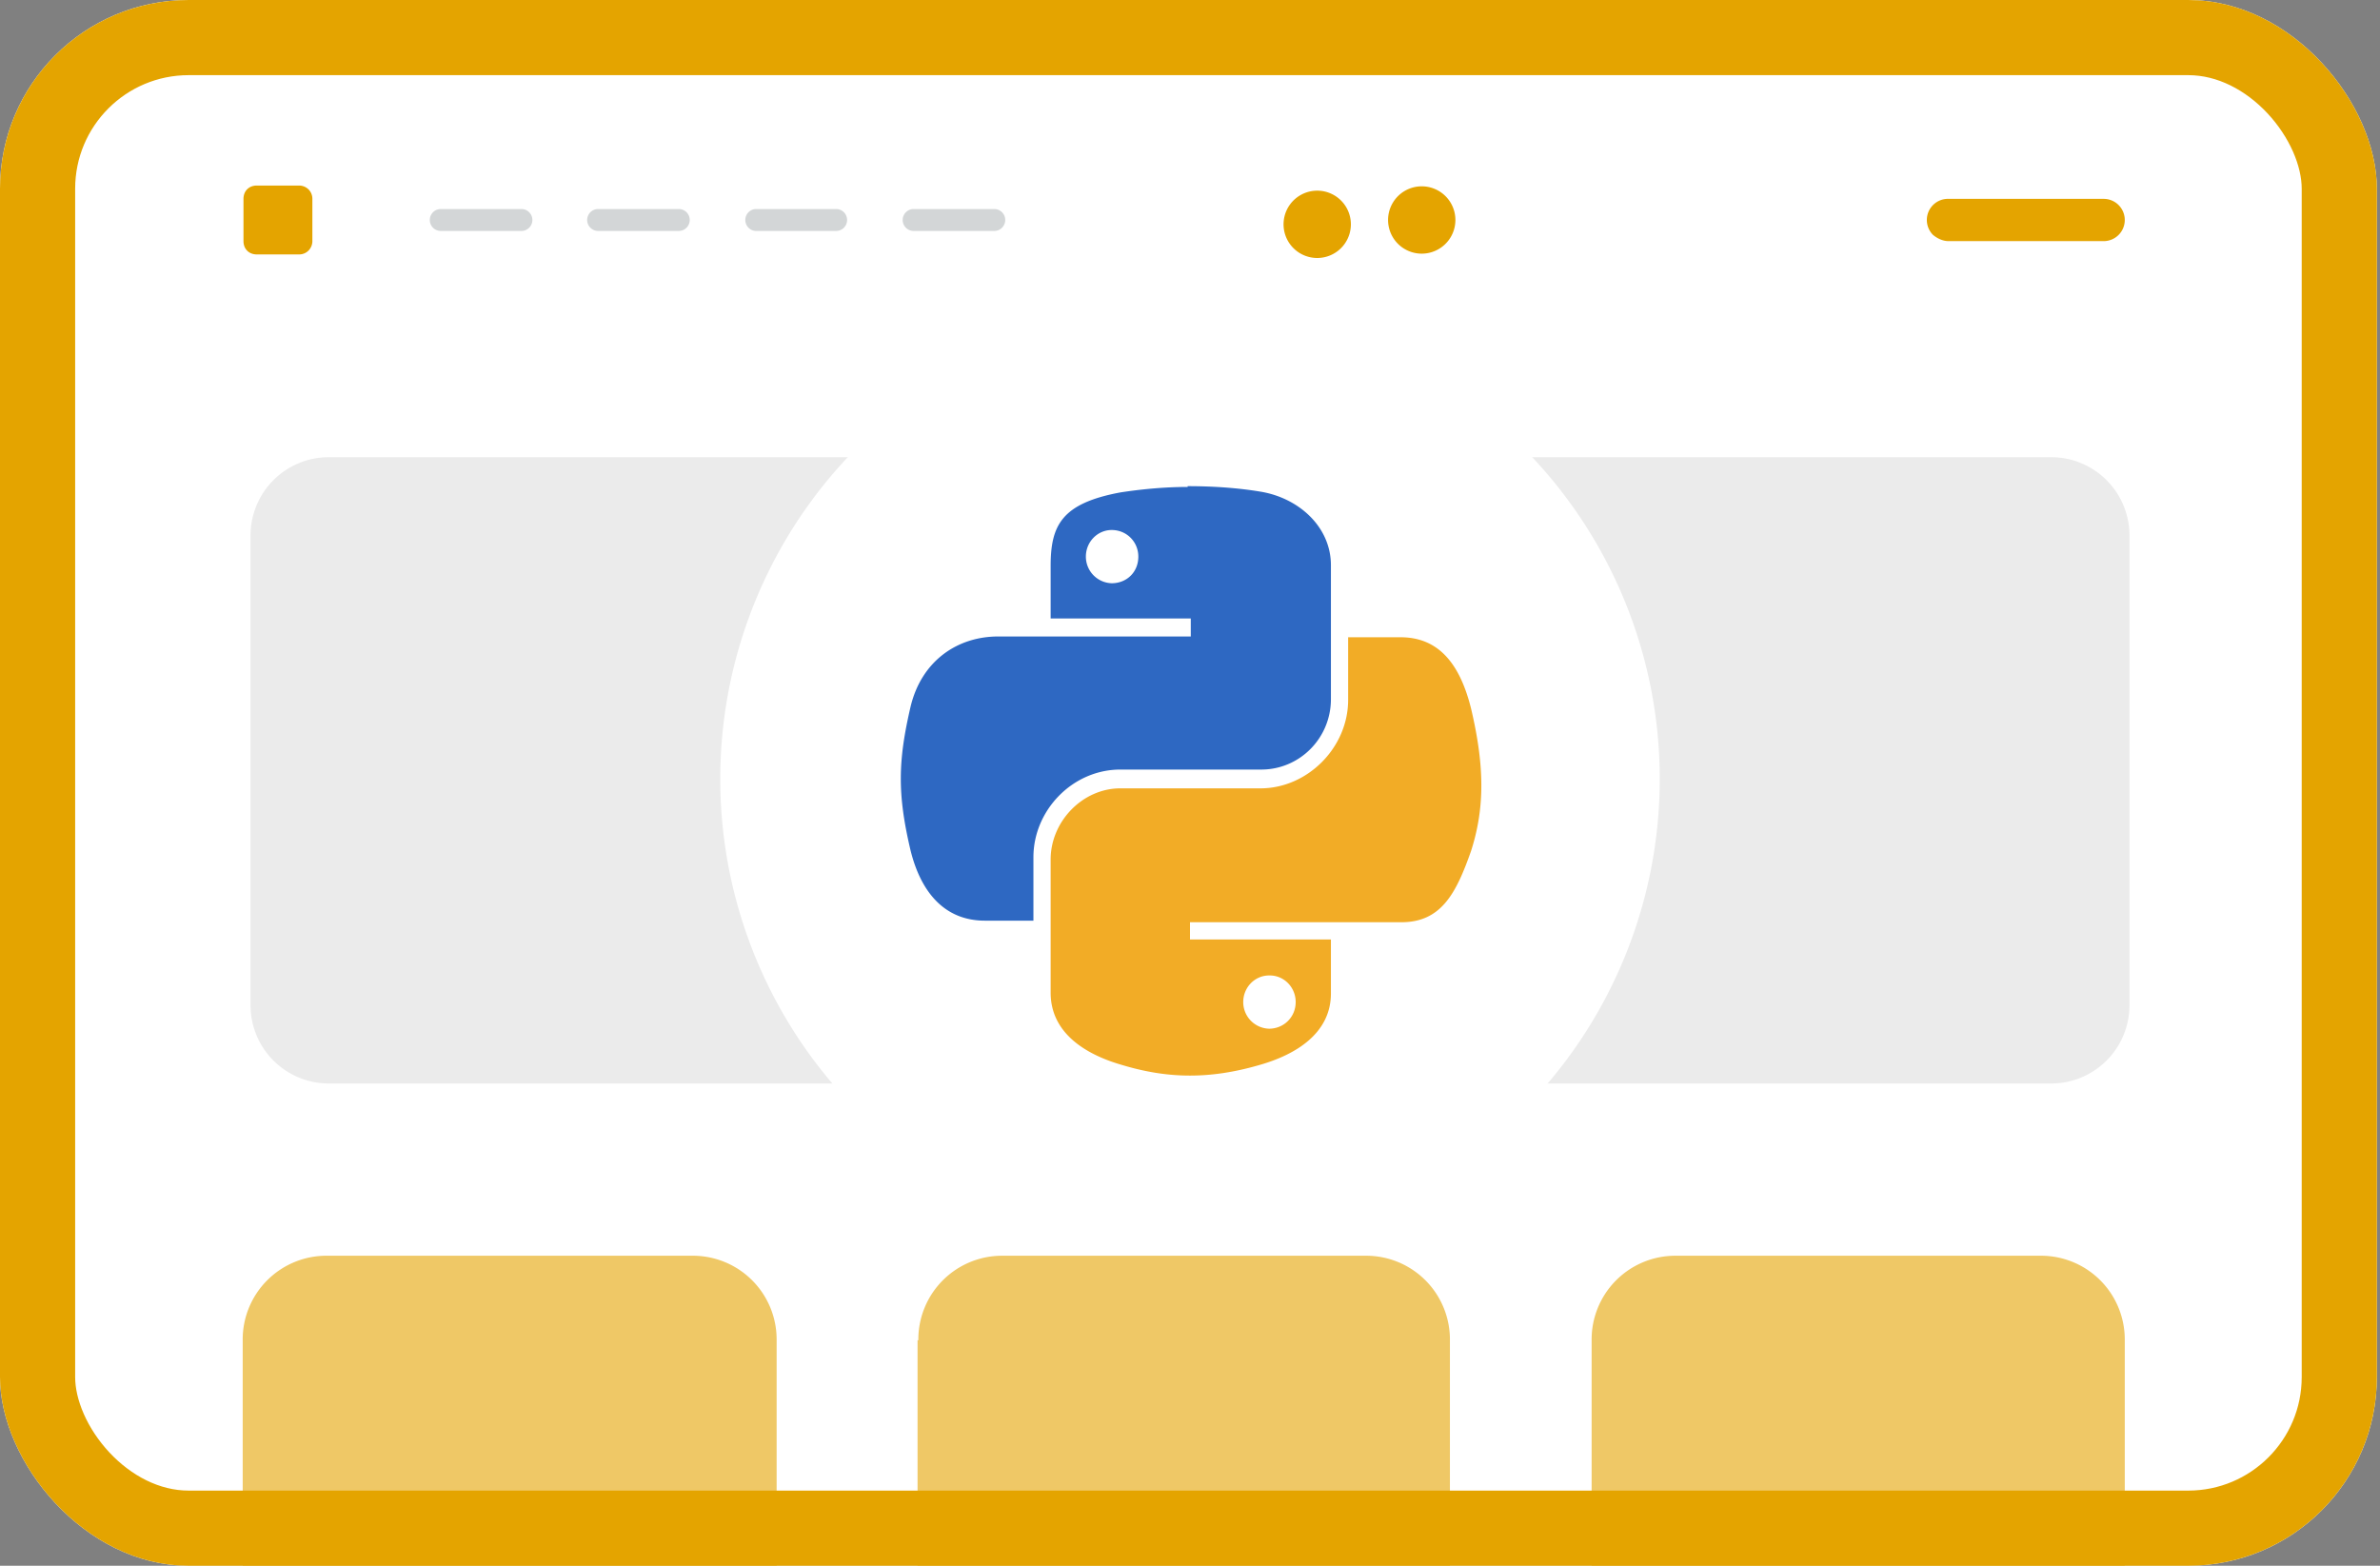
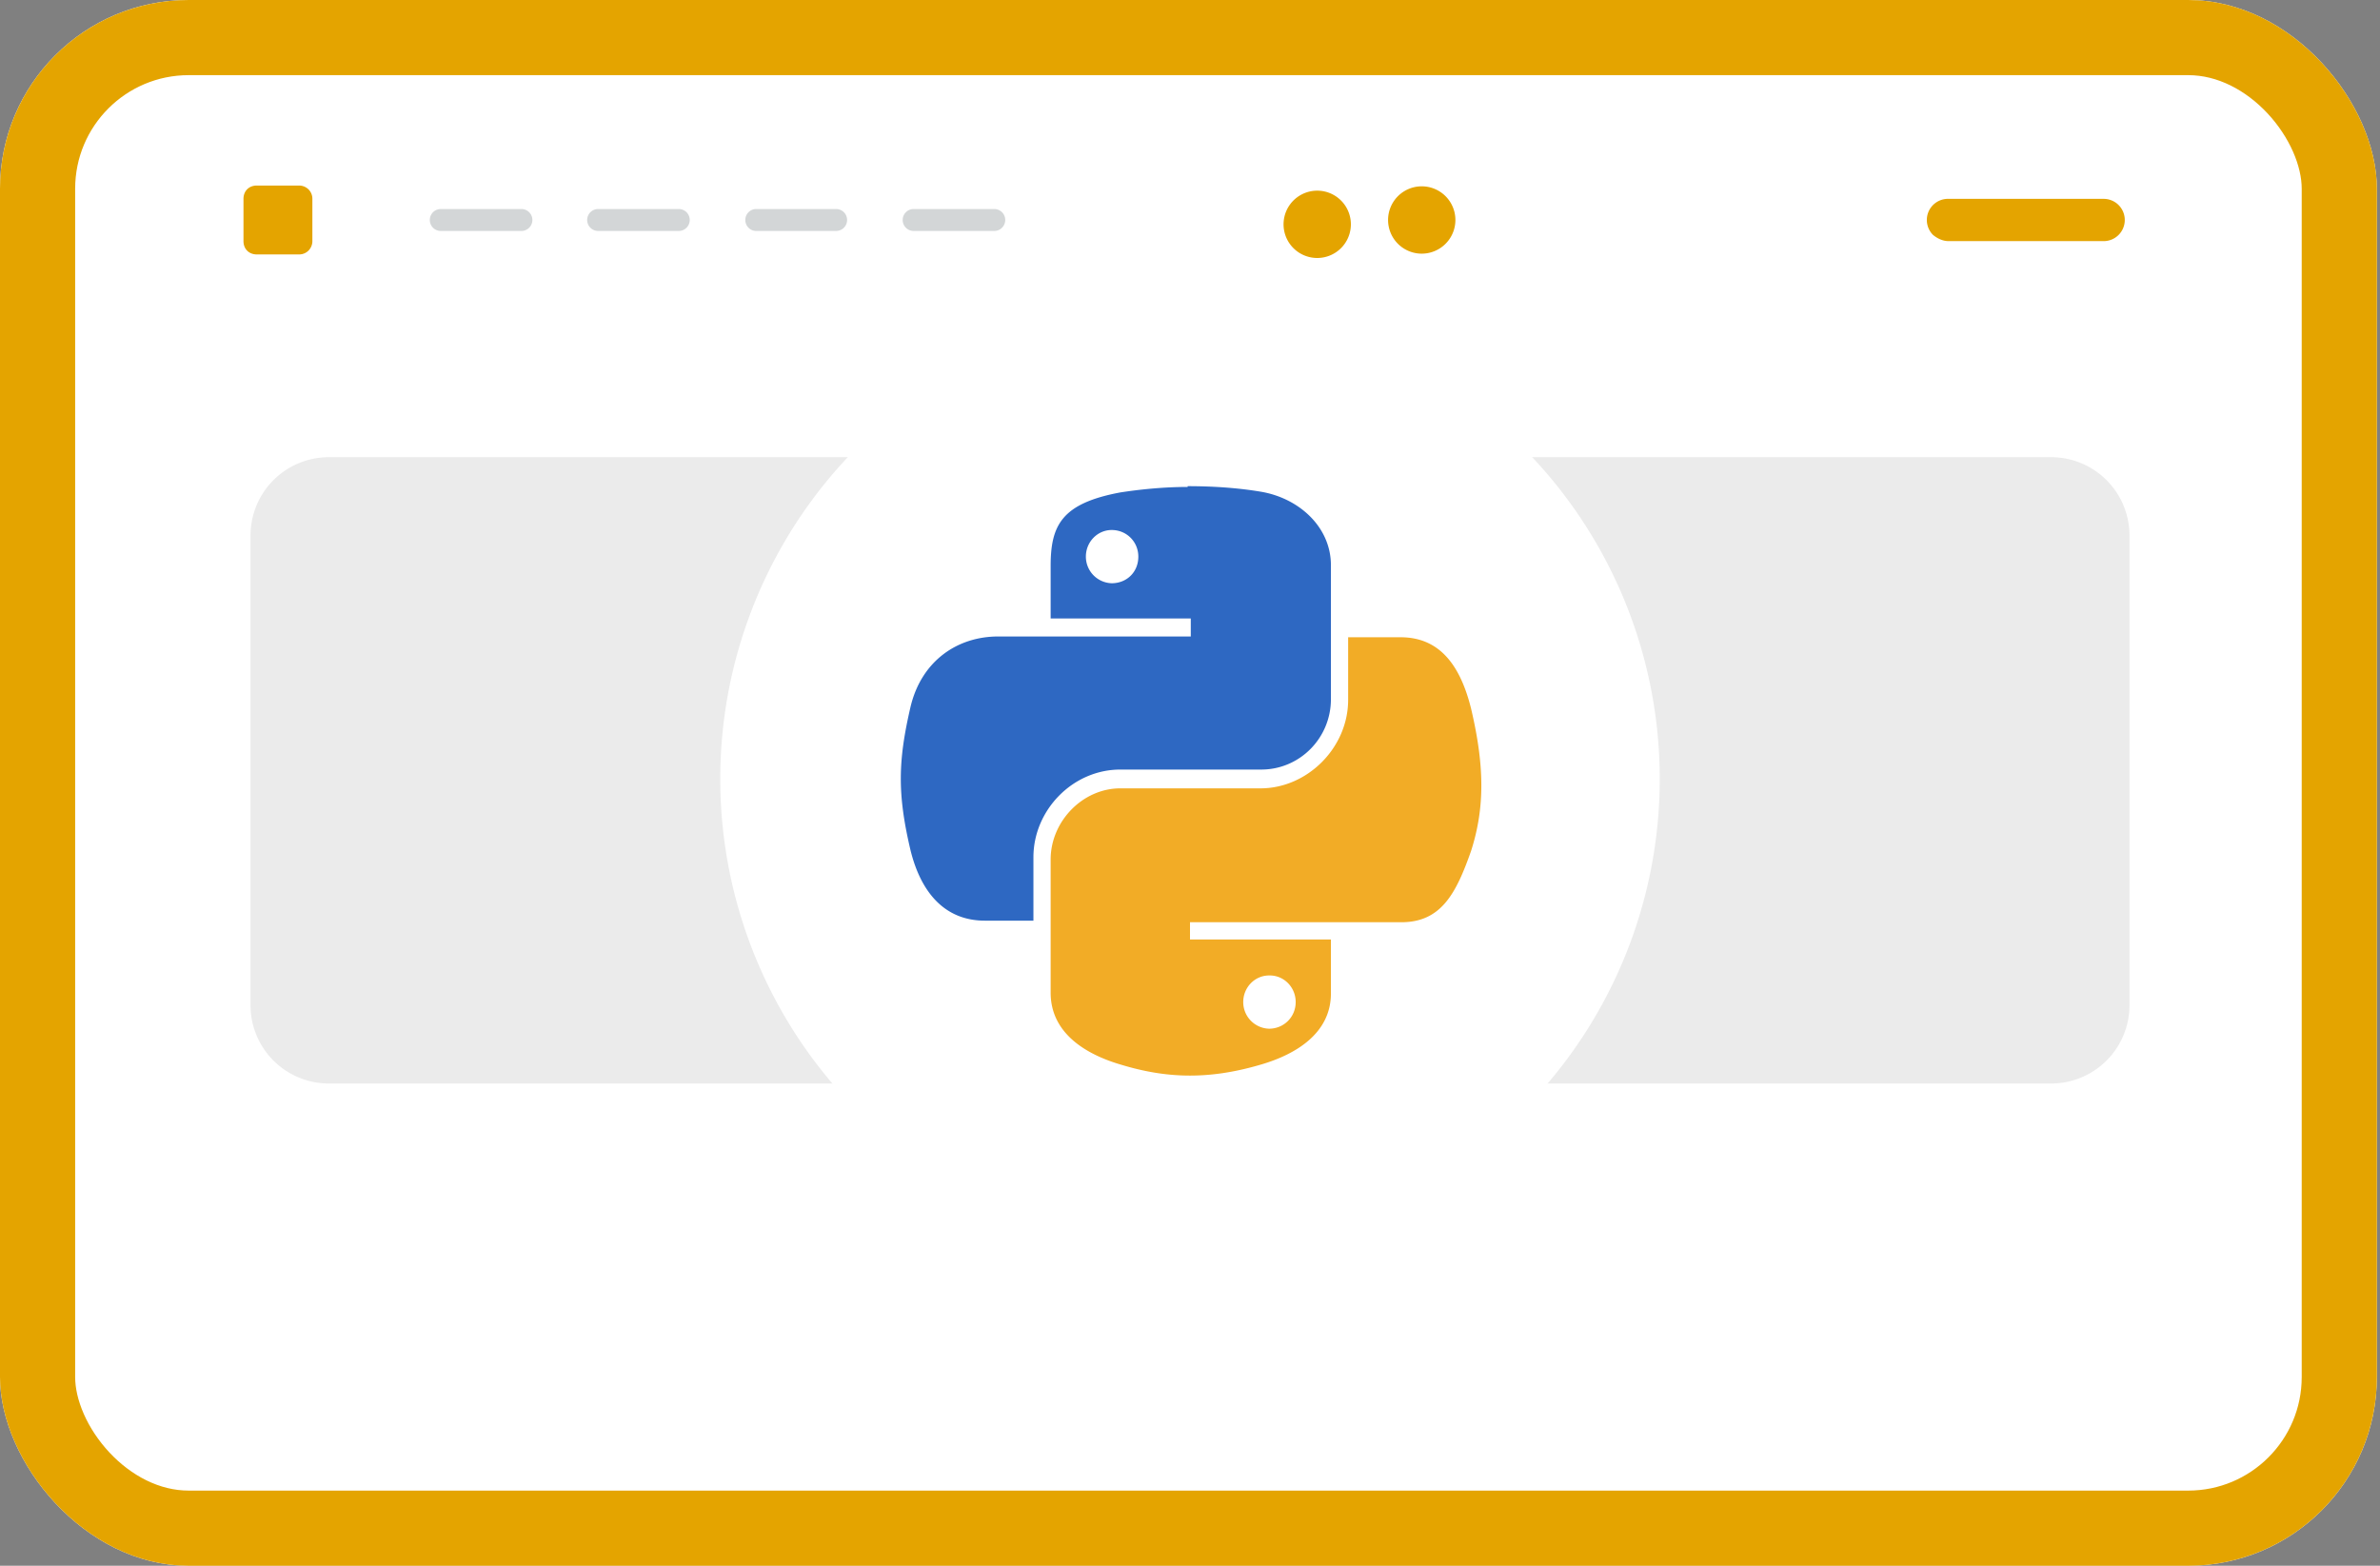
<svg xmlns="http://www.w3.org/2000/svg" fill="none" viewBox="0 0 304 200">
  <rect x="0" y="0" width="304" height="200" fill="#808080" stroke="none" />
  <g clip-path="url(#a)">
    <rect width="303.6" height="200" fill="#fff" rx="24.1" />
-     <path fill="#e4a400" d="M117.2 171.2v30.5h68v-30.5a10.7 10.7 0 0 0-10.7-10.8H128a10.7 10.7 0 0 0-10.7 10.8Zm86.1 0v30.5h68.1v-30.5a10.7 10.7 0 0 0-10.7-10.8H214a10.7 10.7 0 0 0-10.7 10.8m-172.3 0v30.5h68.2v-30.5a10.7 10.7 0 0 0-10.7-10.8H41.8A10.7 10.7 0 0 0 31 171.2" opacity=".6" />
    <path fill="#e4a400" d="M249 30.8h19.7a2.7 2.7 0 1 0 0-5.4h-19.8a2.7 2.7 0 0 0-2 4.6c.6.5 1.3.8 2 .8Zm-67.4 1.6a4.3 4.3 0 1 0 0-8.6 4.3 4.3 0 0 0 0 8.6m-9.1-4.4a4.3 4.3 0 1 1-8.5 0 4.3 4.3 0 0 1 8.5 0M38.2 23.7h-5.4c-1 0-1.7.7-1.7 1.7v5.4c0 1 .7 1.7 1.7 1.7h5.4c1 0 1.7-.8 1.7-1.7v-5.4c0-1-.8-1.7-1.7-1.7" />
    <path fill="#263238" d="M66.6 29.5H56.3a1.4 1.4 0 1 1 0-2.8h10.3a1.4 1.4 0 0 1 0 2.8m20.1 0H76.4a1.4 1.4 0 0 1 0-2.8h10.3a1.4 1.4 0 0 1 1.4 1.4 1.4 1.4 0 0 1-1.4 1.4m20.1 0H96.5a1.4 1.4 0 0 1-1.3-1.4 1.4 1.4 0 0 1 1.3-1.4h10.3a1.4 1.4 0 1 1 0 2.8m20.2 0h-10.3a1.4 1.4 0 0 1-1.4-1.4 1.4 1.4 0 0 1 1.4-1.4H127a1.4 1.4 0 1 1 0 2.8" opacity=".2" />
    <path fill="#ebebeb" fill-rule="evenodd" d="M42 58.4h220a10 10 0 0 1 10 10v60a10 10 0 0 1-10 10H42a10 10 0 0 1-10-10v-60a10 10 0 0 1 10-10" clip-rule="evenodd" />
    <path fill="#fff" d="M152 159.5a60 60 0 1 0 0-120 60 60 0 0 0 0 120" />
    <rect width="294" height="190.4" x="4.8" y="4.8" stroke="#e4a400" stroke-width="9.6" rx="19.3" />
    <path fill="#2e68c2" d="M151.7 62.2c-3 0-6 .3-8.6.7-7.5 1.4-8.9 4.2-8.9 9.4V79h17.9v2.3h-24.6c-5.2 0-9.8 3.1-11.2 9-1.6 6.9-1.7 11.1 0 18.3 1.3 5.3 4.3 9 9.5 9h6.2v-8.1c0-6 5-11.2 11.1-11.2h18c4.9 0 8.9-4 8.9-9V72.2c0-4.9-4.1-8.6-9-9.4-3-.5-6.2-.7-9.3-.7Zm-9.7 5.5c1.9 0 3.4 1.5 3.4 3.4 0 2-1.5 3.4-3.4 3.4a3.4 3.4 0 0 1-3.3-3.4c0-1.9 1.5-3.4 3.3-3.4" />
    <path fill="#f2ac26" d="M172.2 81.4v8c0 6.1-5.2 11.3-11.2 11.3h-17.9c-4.8 0-8.9 4.2-8.9 9.1v17c0 5 4.2 7.8 9 9.2 5.6 1.7 11 2 17.8 0 4.5-1.3 9-4 9-9.1V120h-18v-2.2h27c5.1 0 7-3.7 8.9-9.1 1.8-5.6 1.7-11 0-18.2-1.3-5.2-3.8-9.1-9-9.1zm-10 43.2c1.8 0 3.3 1.5 3.3 3.4s-1.5 3.4-3.4 3.4a3.4 3.4 0 0 1-3.3-3.4c0-1.9 1.5-3.4 3.3-3.4Z" />
  </g>
  <defs>
    <clipPath id="a">
      <rect width="303.6" height="200" fill="#fff" rx="24.1" />
    </clipPath>
  </defs>
</svg>